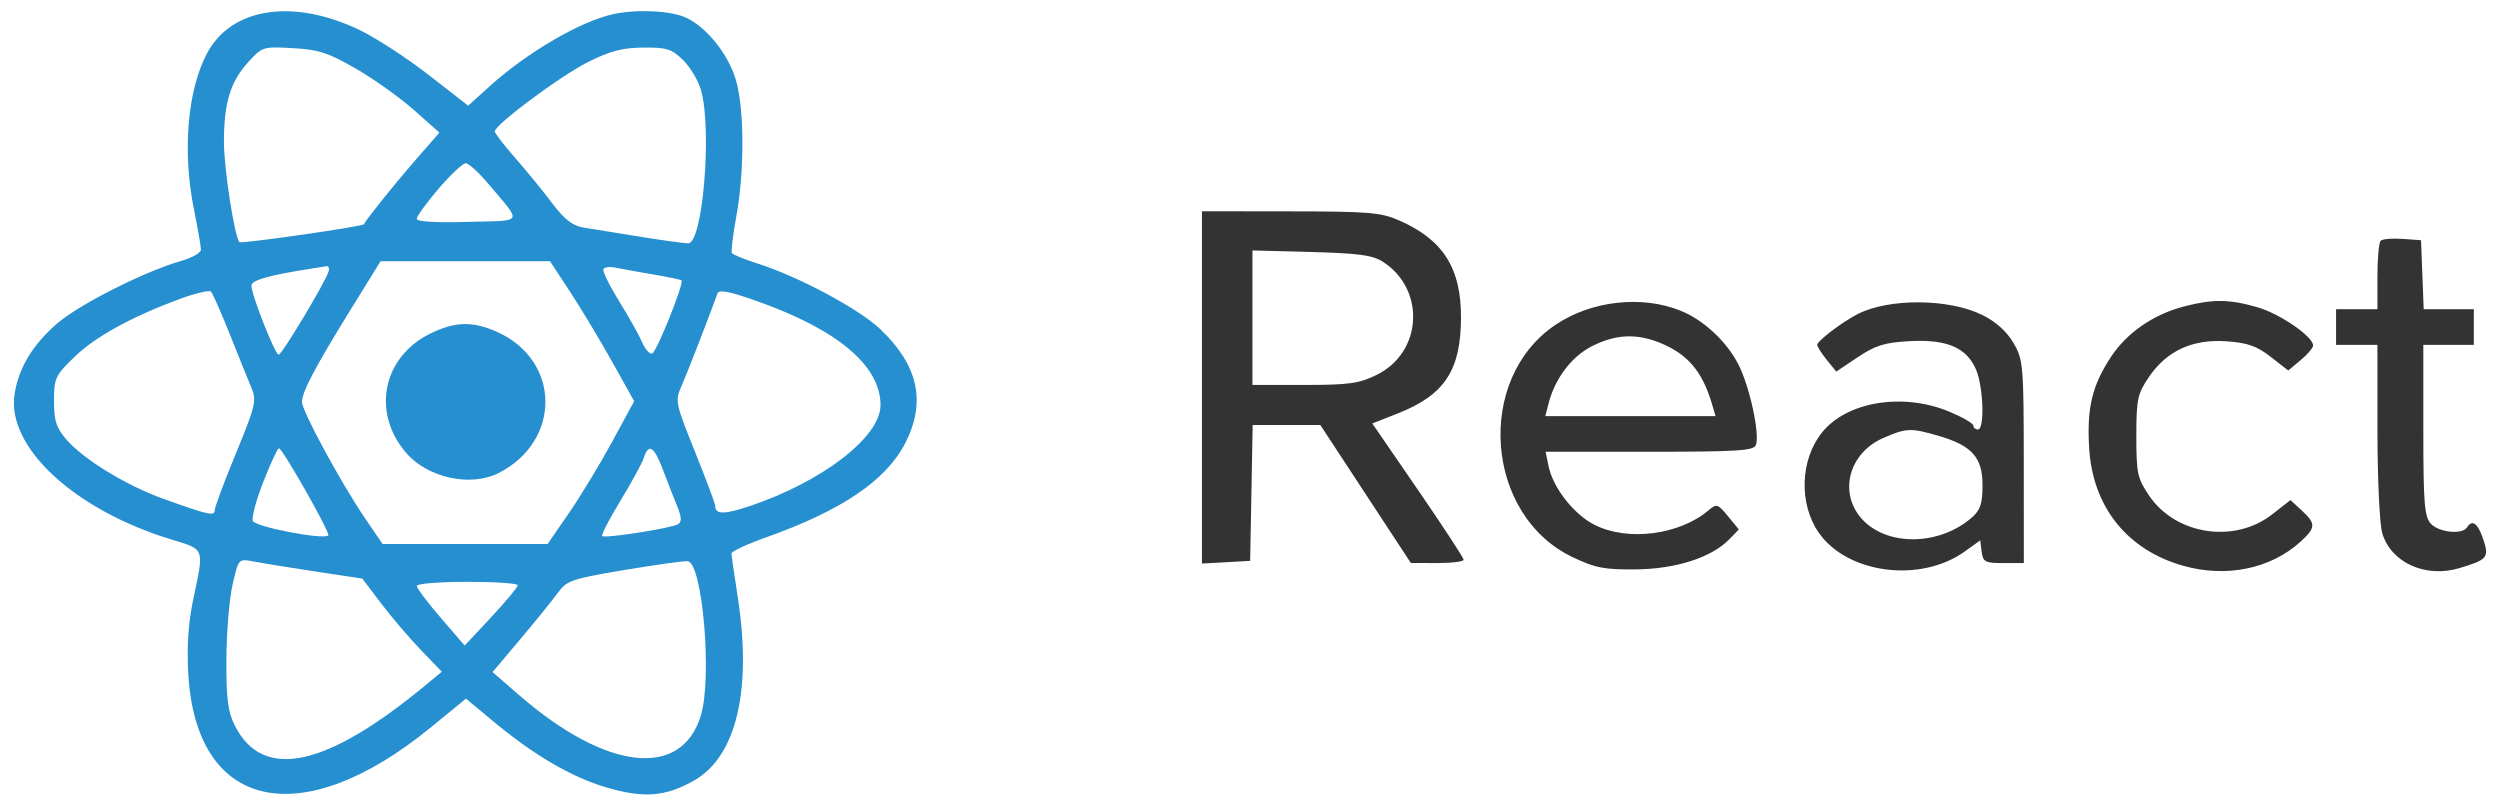
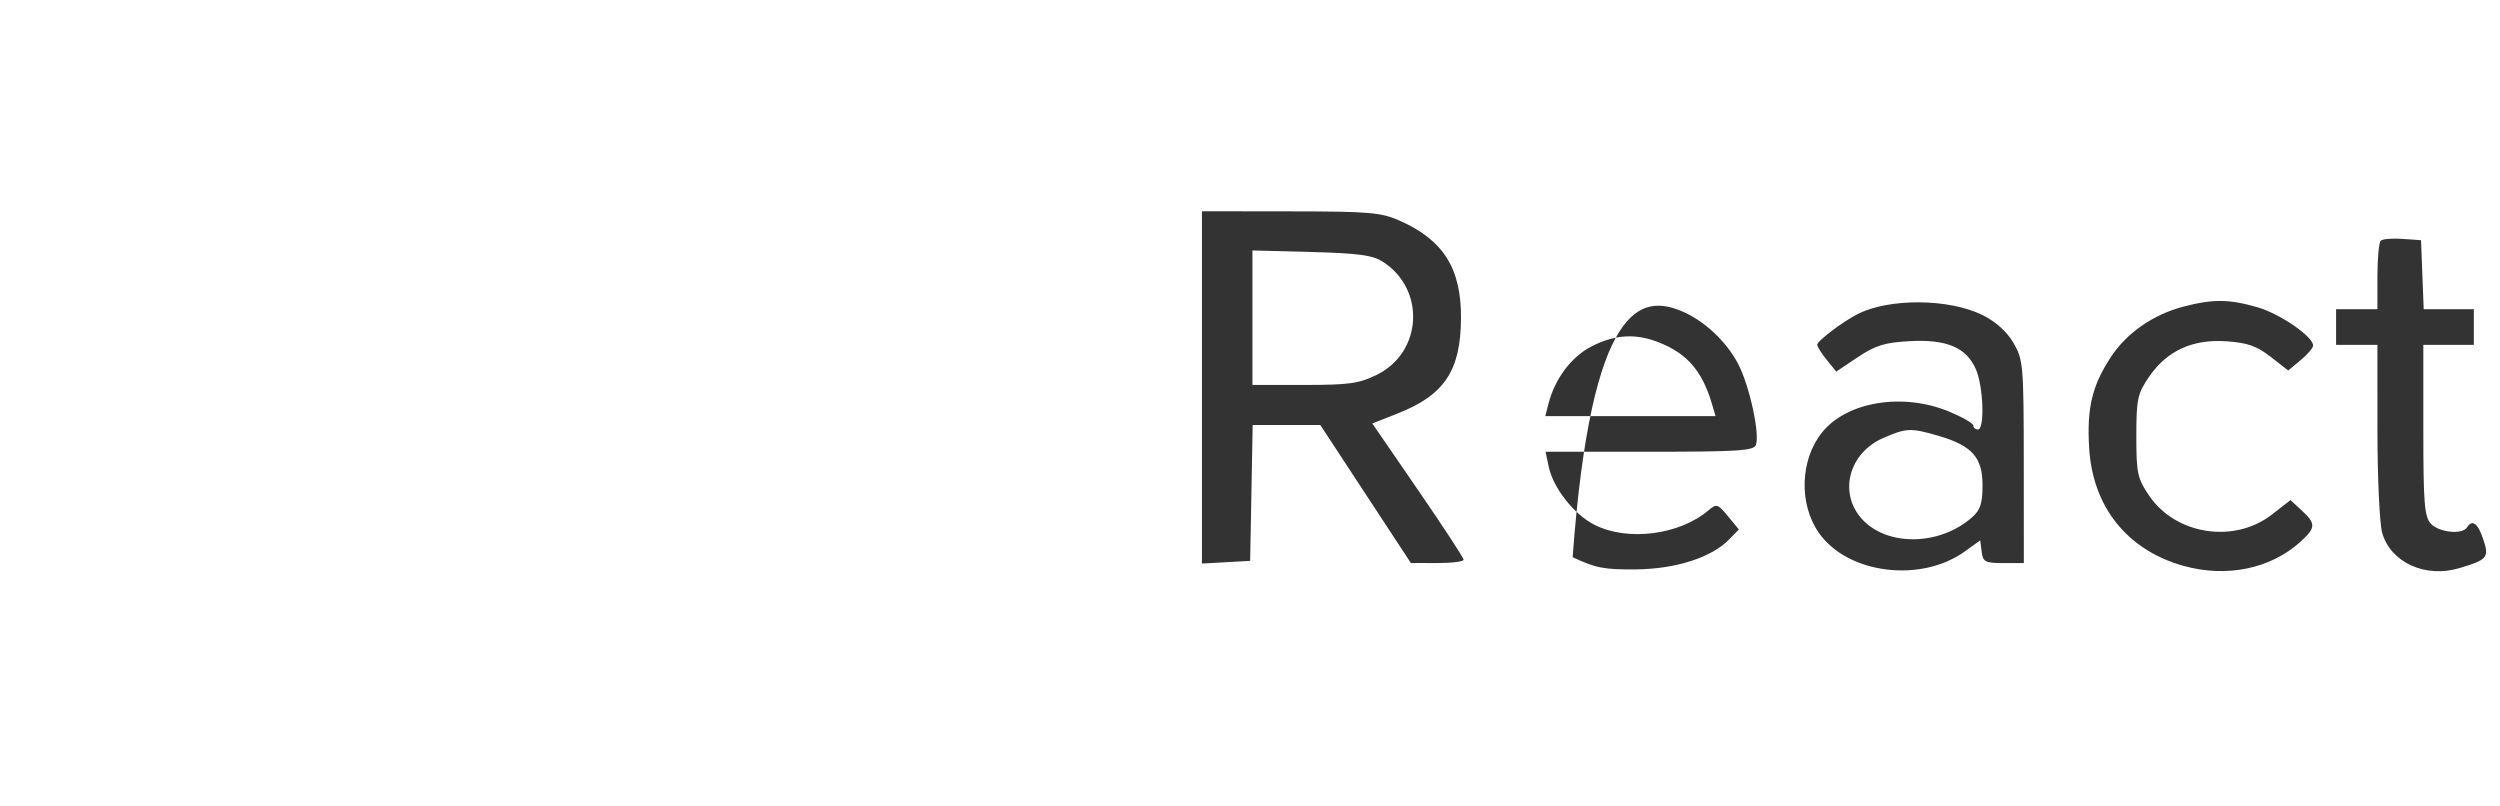
<svg xmlns="http://www.w3.org/2000/svg" width="90" height="29" viewBox="0 0 90 29" fill="none">
-   <path fill-rule="evenodd" clip-rule="evenodd" d="M50.377 7.939C51.959 8.635 52.607 9.66 52.596 11.453C52.586 13.341 52.001 14.221 50.318 14.884L49.403 15.245L51.047 17.638C51.952 18.954 52.691 20.085 52.691 20.151C52.691 20.217 52.264 20.271 51.741 20.27L50.791 20.268L49.161 17.784L47.532 15.301H46.314H45.096L45.051 17.746L45.005 20.191L44.137 20.24L43.27 20.288V13.947V7.605L46.452 7.609C49.297 7.612 49.712 7.647 50.377 7.939ZM87.205 9.89L87.253 11.132H88.156H89.058V11.774V12.415H88.149H87.24V15.489C87.24 18.124 87.279 18.604 87.513 18.856C87.805 19.169 88.641 19.255 88.81 18.989C89.002 18.688 89.197 18.828 89.395 19.409C89.619 20.068 89.553 20.149 88.537 20.453C87.311 20.819 86.064 20.249 85.758 19.182C85.665 18.855 85.588 17.199 85.588 15.501L85.587 12.415H84.843H84.099V11.774V11.132H84.843H85.587V9.957C85.587 9.31 85.64 8.729 85.705 8.666C85.769 8.603 86.123 8.573 86.49 8.6L87.157 8.647L87.205 9.89ZM45.088 11.437V13.858H46.954C48.56 13.858 48.922 13.808 49.557 13.497C51.212 12.688 51.332 10.409 49.773 9.417C49.409 9.186 48.895 9.117 47.203 9.072L45.088 9.016V11.437ZM60.513 11.19C61.328 11.52 62.157 12.291 62.579 13.112C62.987 13.903 63.363 15.638 63.211 16.023C63.13 16.227 62.548 16.263 59.378 16.263H55.641L55.749 16.784C55.91 17.563 56.657 18.517 57.403 18.894C58.596 19.499 60.465 19.259 61.51 18.369C61.796 18.125 61.841 18.139 62.207 18.584L62.598 19.06L62.257 19.412C61.621 20.069 60.335 20.484 58.891 20.498C57.757 20.51 57.432 20.447 56.615 20.058C53.455 18.553 53.093 13.646 55.998 11.693C57.294 10.822 59.107 10.62 60.513 11.19ZM71.371 11.343C71.851 11.581 72.245 11.936 72.484 12.344C72.836 12.947 72.853 13.147 72.856 16.624L72.858 20.271H72.125C71.464 20.271 71.388 20.232 71.34 19.862L71.288 19.453L70.736 19.85C69.14 20.997 66.505 20.659 65.474 19.175C64.75 18.132 64.805 16.539 65.601 15.559C66.498 14.452 68.515 14.127 70.176 14.82C70.651 15.018 71.04 15.243 71.04 15.321C71.04 15.398 71.115 15.461 71.205 15.461C71.454 15.461 71.404 13.925 71.136 13.302C70.795 12.511 70.083 12.207 68.742 12.282C67.842 12.332 67.516 12.433 66.878 12.86L66.105 13.377L65.762 12.954C65.574 12.722 65.42 12.478 65.42 12.412C65.42 12.275 66.314 11.596 66.874 11.308C68.003 10.728 70.168 10.745 71.371 11.343ZM81.261 11.059C82.077 11.294 83.272 12.114 83.272 12.439C83.272 12.523 83.071 12.759 82.824 12.964L82.377 13.338L81.746 12.847C81.245 12.456 80.917 12.341 80.156 12.287C78.931 12.201 78.006 12.626 77.363 13.57C76.95 14.175 76.908 14.372 76.908 15.703C76.908 17.043 76.948 17.227 77.375 17.852C78.333 19.256 80.439 19.576 81.79 18.523L82.457 18.003L82.862 18.376C83.379 18.852 83.373 18.997 82.818 19.502C81.741 20.479 80.149 20.806 78.599 20.369C76.574 19.798 75.334 18.245 75.209 16.121C75.124 14.686 75.314 13.89 75.986 12.861C76.558 11.987 77.514 11.323 78.611 11.036C79.662 10.762 80.246 10.767 81.261 11.059ZM57.305 12.466C56.57 12.841 55.976 13.63 55.744 14.539L55.631 14.98H58.696H61.76L61.627 14.53C61.283 13.368 60.75 12.743 59.758 12.341C58.904 11.995 58.152 12.034 57.305 12.466ZM67.786 15.773C66.57 16.309 66.187 17.713 67.002 18.653C67.894 19.68 69.816 19.665 70.999 18.62C71.293 18.36 71.371 18.118 71.371 17.465C71.371 16.468 70.992 16.042 69.794 15.692C68.786 15.398 68.624 15.404 67.786 15.773Z" fill="#333333" />
-   <path fill-rule="evenodd" clip-rule="evenodd" d="M12.933 1.074C13.521 1.355 14.643 2.084 15.428 2.694L16.854 3.804L17.623 3.109C18.985 1.877 20.922 0.751 22.105 0.503C22.976 0.32 24.211 0.39 24.734 0.652C25.472 1.022 26.207 1.947 26.485 2.855C26.798 3.879 26.808 6.153 26.506 7.798C26.384 8.46 26.314 9.049 26.349 9.109C26.384 9.168 26.802 9.339 27.279 9.49C28.722 9.944 30.929 11.124 31.688 11.847C33.061 13.152 33.35 14.471 32.587 15.956C31.897 17.299 30.293 18.383 27.566 19.35C26.884 19.592 26.328 19.852 26.331 19.927C26.334 20.002 26.436 20.701 26.557 21.48C27.079 24.831 26.511 27.232 24.992 28.096C23.959 28.683 23.18 28.744 21.828 28.346C20.571 27.976 19.226 27.189 17.748 25.961L16.774 25.151L15.517 26.18C10.829 30.016 7.047 29.173 6.776 24.232C6.723 23.249 6.783 22.385 6.966 21.529C7.351 19.72 7.375 19.787 6.199 19.431C2.676 18.366 0.212 16.081 0.527 14.17C0.683 13.223 1.181 12.403 2.061 11.642C2.858 10.954 5.225 9.761 6.532 9.39C6.918 9.28 7.234 9.1 7.234 8.989C7.234 8.879 7.12 8.223 6.981 7.532C6.561 5.445 6.748 3.242 7.456 1.914C8.331 0.274 10.546 -0.066 12.933 1.074ZM8.928 2.246C8.292 2.949 8.063 3.704 8.062 5.098C8.061 6.067 8.445 8.545 8.622 8.717C8.689 8.782 13.065 8.154 13.1 8.074C13.169 7.917 14.249 6.572 14.953 5.765L15.819 4.774L14.9 3.96C14.395 3.512 13.453 2.841 12.807 2.469C11.81 1.894 11.47 1.784 10.54 1.733C9.463 1.674 9.439 1.681 8.928 2.246ZM21.169 2.234C20.173 2.733 17.813 4.489 17.813 4.731C17.813 4.797 18.135 5.216 18.527 5.663C18.92 6.109 19.52 6.842 19.86 7.291C20.322 7.902 20.611 8.129 21.005 8.192C21.295 8.239 22.202 8.385 23.02 8.518C23.838 8.651 24.629 8.759 24.777 8.76C25.3 8.761 25.641 4.658 25.235 3.241C25.136 2.895 24.845 2.409 24.588 2.159C24.179 1.762 23.999 1.706 23.157 1.713C22.407 1.719 21.967 1.835 21.169 2.234ZM15.788 6.795C15.356 7.299 15.003 7.785 15.003 7.875C15.003 7.98 15.662 8.021 16.833 7.988C18.892 7.932 18.808 8.08 17.596 6.636C17.244 6.217 16.87 5.875 16.765 5.876C16.66 5.878 16.22 6.291 15.788 6.795ZM12.636 11.125C11.34 13.223 10.871 14.112 10.871 14.472C10.871 14.799 12.286 17.404 13.156 18.679L13.773 19.583H16.743H19.714L20.475 18.48C20.894 17.873 21.595 16.717 22.033 15.91L22.83 14.444L22.026 13.005C21.583 12.213 20.901 11.079 20.51 10.484L19.799 9.402H16.75H13.702L12.636 11.125ZM11.201 9.671C9.652 9.915 9.052 10.086 9.052 10.286C9.052 10.619 9.901 12.768 10.032 12.768C10.151 12.768 11.738 10.119 11.833 9.762C11.863 9.652 11.825 9.572 11.751 9.584C11.676 9.596 11.428 9.635 11.201 9.671ZM21.723 9.683C21.68 9.75 21.933 10.27 22.284 10.837C22.636 11.404 23.012 12.074 23.119 12.325C23.226 12.575 23.386 12.757 23.476 12.728C23.639 12.676 24.636 10.193 24.534 10.095C24.504 10.066 24.039 9.968 23.502 9.878C22.964 9.787 22.361 9.679 22.163 9.637C21.963 9.595 21.766 9.616 21.723 9.683ZM6.489 10.756C4.753 11.395 3.427 12.124 2.675 12.854C1.99 13.518 1.944 13.616 1.944 14.435C1.944 15.154 2.025 15.402 2.397 15.83C3.013 16.541 4.541 17.474 5.878 17.956C7.5 18.54 7.73 18.591 7.73 18.367C7.73 18.259 8.074 17.335 8.496 16.315C9.192 14.626 9.243 14.415 9.057 13.974C8.944 13.708 8.594 12.841 8.279 12.047C7.963 11.253 7.655 10.556 7.593 10.497C7.532 10.439 7.035 10.555 6.489 10.756ZM25.83 10.564C25.491 11.496 24.737 13.437 24.537 13.892C24.297 14.435 24.313 14.51 25.019 16.261C25.42 17.256 25.748 18.135 25.748 18.215C25.748 18.523 26.072 18.526 26.969 18.226C29.595 17.35 31.699 15.731 31.699 14.587C31.699 13.167 30.158 11.869 27.249 10.84C26.259 10.489 25.883 10.416 25.83 10.564ZM17.896 11.949C20.191 12.976 20.219 15.88 17.945 17.032C16.944 17.539 15.404 17.205 14.628 16.311C13.367 14.857 13.771 12.851 15.494 12.007C16.383 11.571 17.017 11.556 17.896 11.949ZM9.484 17.333C9.225 17.991 9.053 18.631 9.102 18.754C9.186 18.968 11.65 19.441 11.82 19.276C11.903 19.196 10.173 16.144 10.041 16.139C9.994 16.137 9.743 16.674 9.484 17.333ZM23.176 16.486C23.113 16.678 22.734 17.373 22.333 18.03C21.933 18.688 21.638 19.258 21.679 19.297C21.776 19.392 24.163 19.018 24.41 18.871C24.549 18.787 24.539 18.613 24.373 18.208C24.249 17.906 24.018 17.316 23.86 16.897C23.544 16.064 23.352 15.948 23.176 16.486ZM8.372 21.049C8.253 21.565 8.154 22.781 8.15 23.751C8.145 25.177 8.204 25.634 8.461 26.135C9.475 28.118 11.745 27.629 15.329 24.658L15.904 24.182L15.157 23.406C14.746 22.979 14.102 22.224 13.726 21.729L13.042 20.829L11.337 20.571C10.399 20.429 9.396 20.267 9.109 20.211C8.588 20.11 8.587 20.111 8.372 21.049ZM22.468 20.522C20.567 20.842 20.403 20.898 20.078 21.346C19.886 21.611 19.28 22.36 18.731 23.011L17.732 24.195L18.692 25.027C21.826 27.747 24.523 28.053 25.228 25.769C25.646 24.415 25.293 20.257 24.755 20.203C24.619 20.19 23.59 20.333 22.468 20.522ZM15.003 21.092C15.003 21.172 15.391 21.689 15.866 22.239L16.728 23.24L17.684 22.217C18.21 21.654 18.64 21.137 18.64 21.069C18.64 21.001 17.822 20.946 16.822 20.946C15.821 20.946 15.003 21.012 15.003 21.092Z" fill="#268FD0" />
+   <path fill-rule="evenodd" clip-rule="evenodd" d="M50.377 7.939C51.959 8.635 52.607 9.66 52.596 11.453C52.586 13.341 52.001 14.221 50.318 14.884L49.403 15.245L51.047 17.638C51.952 18.954 52.691 20.085 52.691 20.151C52.691 20.217 52.264 20.271 51.741 20.27L50.791 20.268L49.161 17.784L47.532 15.301H46.314H45.096L45.051 17.746L45.005 20.191L44.137 20.24L43.27 20.288V13.947V7.605L46.452 7.609C49.297 7.612 49.712 7.647 50.377 7.939ZM87.205 9.89L87.253 11.132H88.156H89.058V11.774V12.415H88.149H87.24V15.489C87.24 18.124 87.279 18.604 87.513 18.856C87.805 19.169 88.641 19.255 88.81 18.989C89.002 18.688 89.197 18.828 89.395 19.409C89.619 20.068 89.553 20.149 88.537 20.453C87.311 20.819 86.064 20.249 85.758 19.182C85.665 18.855 85.588 17.199 85.588 15.501L85.587 12.415H84.843H84.099V11.774V11.132H84.843H85.587V9.957C85.587 9.31 85.64 8.729 85.705 8.666C85.769 8.603 86.123 8.573 86.49 8.6L87.157 8.647L87.205 9.89ZM45.088 11.437V13.858H46.954C48.56 13.858 48.922 13.808 49.557 13.497C51.212 12.688 51.332 10.409 49.773 9.417C49.409 9.186 48.895 9.117 47.203 9.072L45.088 9.016V11.437ZM60.513 11.19C61.328 11.52 62.157 12.291 62.579 13.112C62.987 13.903 63.363 15.638 63.211 16.023C63.13 16.227 62.548 16.263 59.378 16.263H55.641L55.749 16.784C55.91 17.563 56.657 18.517 57.403 18.894C58.596 19.499 60.465 19.259 61.51 18.369C61.796 18.125 61.841 18.139 62.207 18.584L62.598 19.06L62.257 19.412C61.621 20.069 60.335 20.484 58.891 20.498C57.757 20.51 57.432 20.447 56.615 20.058C57.294 10.822 59.107 10.62 60.513 11.19ZM71.371 11.343C71.851 11.581 72.245 11.936 72.484 12.344C72.836 12.947 72.853 13.147 72.856 16.624L72.858 20.271H72.125C71.464 20.271 71.388 20.232 71.34 19.862L71.288 19.453L70.736 19.85C69.14 20.997 66.505 20.659 65.474 19.175C64.75 18.132 64.805 16.539 65.601 15.559C66.498 14.452 68.515 14.127 70.176 14.82C70.651 15.018 71.04 15.243 71.04 15.321C71.04 15.398 71.115 15.461 71.205 15.461C71.454 15.461 71.404 13.925 71.136 13.302C70.795 12.511 70.083 12.207 68.742 12.282C67.842 12.332 67.516 12.433 66.878 12.86L66.105 13.377L65.762 12.954C65.574 12.722 65.42 12.478 65.42 12.412C65.42 12.275 66.314 11.596 66.874 11.308C68.003 10.728 70.168 10.745 71.371 11.343ZM81.261 11.059C82.077 11.294 83.272 12.114 83.272 12.439C83.272 12.523 83.071 12.759 82.824 12.964L82.377 13.338L81.746 12.847C81.245 12.456 80.917 12.341 80.156 12.287C78.931 12.201 78.006 12.626 77.363 13.57C76.95 14.175 76.908 14.372 76.908 15.703C76.908 17.043 76.948 17.227 77.375 17.852C78.333 19.256 80.439 19.576 81.79 18.523L82.457 18.003L82.862 18.376C83.379 18.852 83.373 18.997 82.818 19.502C81.741 20.479 80.149 20.806 78.599 20.369C76.574 19.798 75.334 18.245 75.209 16.121C75.124 14.686 75.314 13.89 75.986 12.861C76.558 11.987 77.514 11.323 78.611 11.036C79.662 10.762 80.246 10.767 81.261 11.059ZM57.305 12.466C56.57 12.841 55.976 13.63 55.744 14.539L55.631 14.98H58.696H61.76L61.627 14.53C61.283 13.368 60.75 12.743 59.758 12.341C58.904 11.995 58.152 12.034 57.305 12.466ZM67.786 15.773C66.57 16.309 66.187 17.713 67.002 18.653C67.894 19.68 69.816 19.665 70.999 18.62C71.293 18.36 71.371 18.118 71.371 17.465C71.371 16.468 70.992 16.042 69.794 15.692C68.786 15.398 68.624 15.404 67.786 15.773Z" fill="#333333" />
</svg>